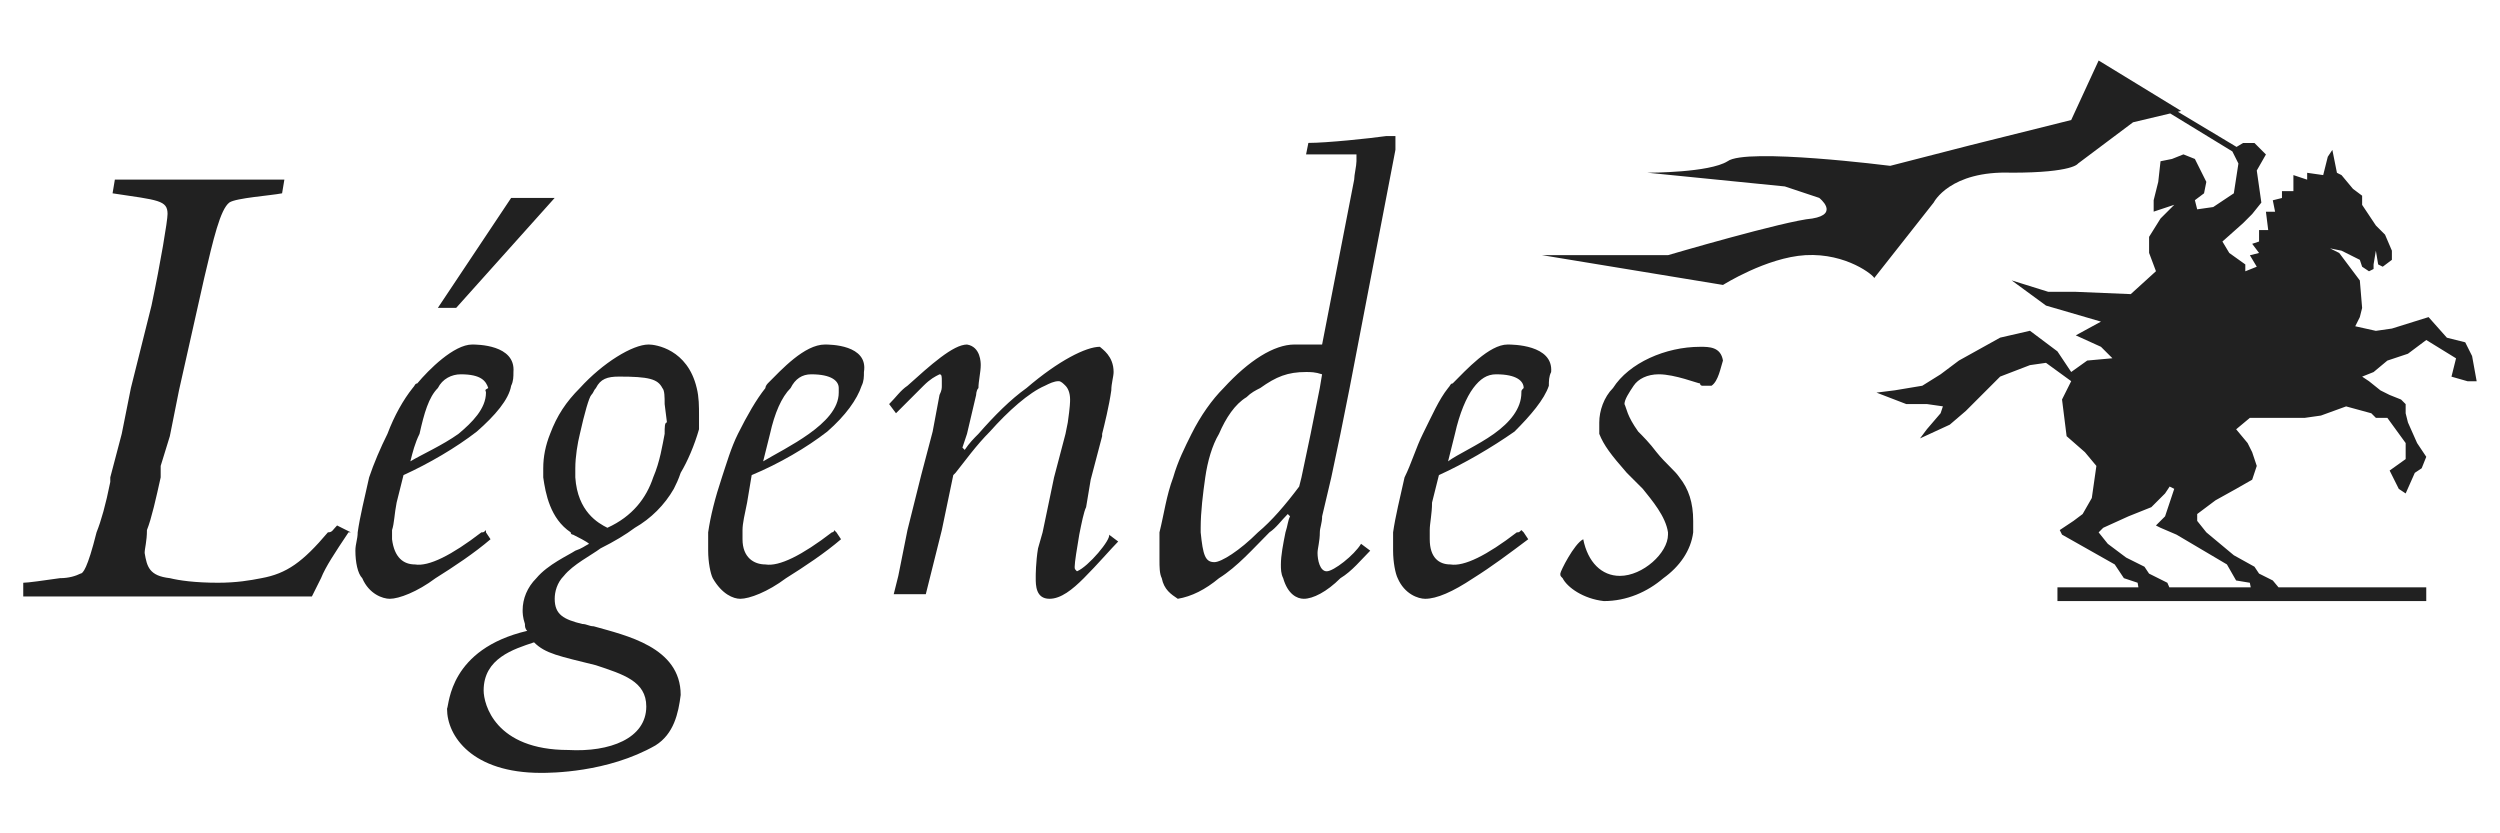
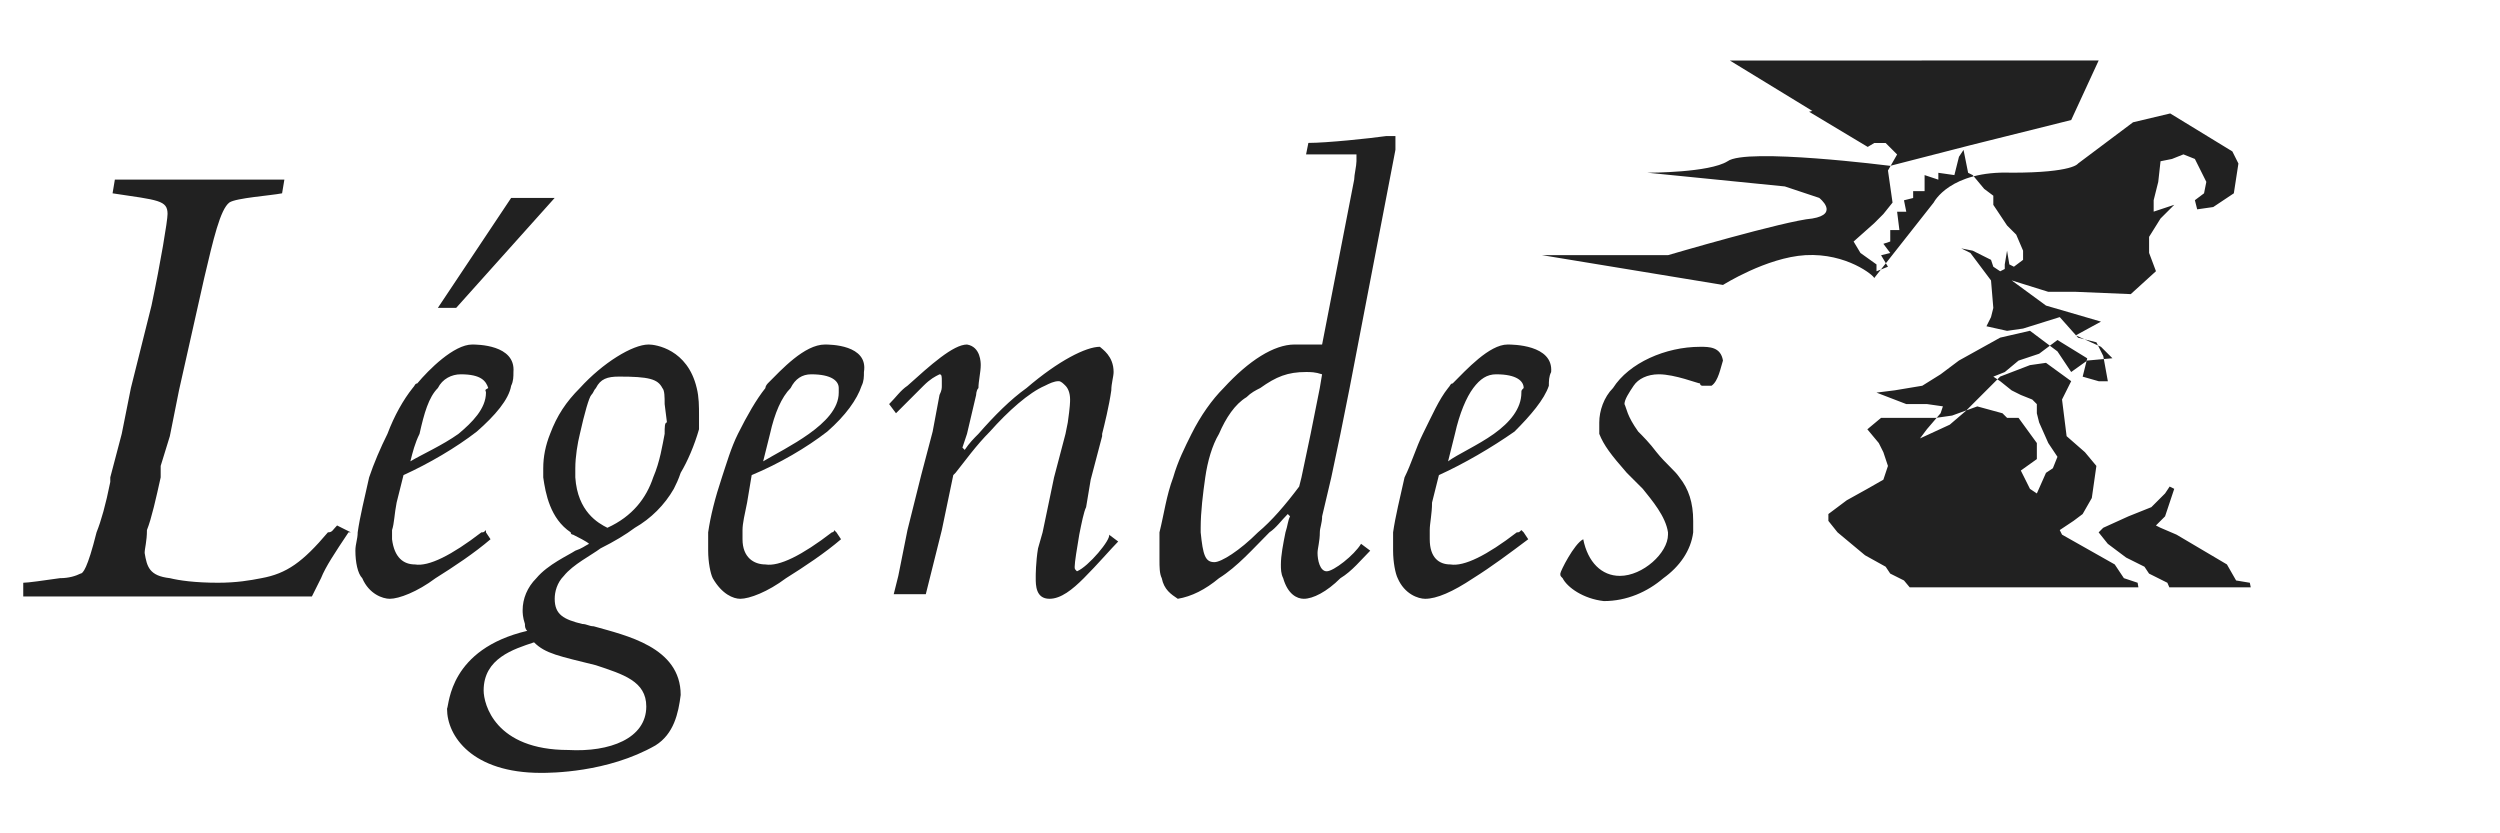
<svg xmlns="http://www.w3.org/2000/svg" version="1.1" viewBox="0 0 360 120">
-   <path d="m302.21 8.705-3.957 8.578-14.516 3.627-11.545 2.969s-20.781-2.637-23.42-0.658c-2.639 1.649-11.215 1.648-11.545 1.648l19.791 1.978 4.949 1.65s2.968 2.309-0.99 2.969c-3.958 0.33-20.781 5.277-20.781 5.277h-18.143l26.059 4.289s6.267-3.959 11.875-4.289c5.938-0.33 9.896 2.969 9.896 3.299l8.576-10.885s2.308-4.619 11.215-4.289c8.906 0 9.566-1.32 9.566-1.32l7.918-5.938 5.352-1.273 8.951 5.469 0.871 1.742-0.66 4.289-2.969 1.978-2.309 0.33-0.33-1.318 1.318-0.99 0.33-1.648-1.648-3.299-1.65-0.66-1.648 0.66-1.65 0.33-0.328 2.969-0.66 2.639v1.648l2.969-0.988-1.98 1.978-1.648 2.639v2.309l0.99 2.639-3.629 3.299-7.918-0.33h-3.957l-5.279-1.648 4.949 3.629 7.916 2.309-3.629 1.978 3.629 1.65 1.65 1.648-3.629 0.33-2.309 1.65-1.98-2.969-3.957-2.969-4.289 0.988-5.938 3.299-2.639 1.98-2.639 1.648-3.959 0.66-2.639 0.33 4.287 1.648h2.969l2.311 0.33-0.33 0.99-1.98 2.309-0.988 1.318 4.287-1.978 2.311-1.978 4.947-4.949 4.289-1.648 2.309-0.33 3.629 2.639-1.32 2.639 0.66 5.279 2.639 2.309 1.648 1.978-0.658 4.619-1.32 2.309-1.318 0.99-1.98 1.318 0.33 0.66 7.588 4.289 1.318 1.978 1.98 0.66 0.109 0.658h-11.656v1.98h53.109v-1.98h-21.277l-0.824-0.988-1.978-0.99-0.66-0.99-2.969-1.648-3.959-3.299-1.318-1.648v-0.99l2.639-1.978 2.969-1.65 2.309-1.318 0.66-1.98-0.66-1.978-0.66-1.32-1.648-1.978 1.978-1.65h3.299 1.978 2.641l2.309-0.328 3.629-1.32 3.627 0.99 0.66 0.658h1.65l2.639 3.629v2.309l-2.309 1.65 1.318 2.639 0.99 0.66 1.318-2.969 0.99-0.66 0.66-1.648-1.32-1.98-1.318-2.969-0.33-1.318v-1.32l-0.66-0.66-1.648-0.658-1.32-0.66-1.648-1.32-0.99-0.66 1.648-0.658 1.98-1.65 2.969-0.99 2.639-1.978 4.287 2.639-0.658 2.639 2.309 0.66h1.318l-0.658-3.629-0.99-1.978-2.639-0.66-2.639-2.969-5.279 1.65-2.309 0.33-2.969-0.66 0.66-1.32 0.33-1.318-0.33-3.959-2.969-3.959-1.32-0.66 1.65 0.33 2.639 1.32 0.33 0.99 0.99 0.658 0.658-0.33v-0.658l0.33-1.98 0.33 1.98 0.66 0.33 1.318-0.99v-0.99-0.33l-0.988-2.309-1.32-1.318-1.318-1.98-0.66-0.988v-1.32l-1.32-0.99-1.648-1.978-0.66-0.33-0.66-3.299-0.658 0.99-0.33 1.318-0.33 1.32-2.309-0.33v0.99l-1.98-0.66v2.309h-1.648v0.99l-1.32 0.33 0.33 1.648h-1.32l0.33 2.639h-1.318v1.65l-0.99 0.33 0.99 1.318-1.32 0.33 0.99 1.65-1.65 0.658v-0.988l-2.309-1.65-0.988-1.648 2.969-2.639 1.318-1.32 1.32-1.648-0.66-4.619 1.318-2.309-1.648-1.65h-1.648l-0.936 0.562-8.445-5.066 0.473-0.113-11.875-7.258zm-102.59 10.887c-2.309 0.33-8.576 0.988-11.215 0.988l-0.33 1.65h7.256v0.99c0 0.66-0.328 1.979-0.328 2.639l-4.619 23.75h-3.959c-2.969 0-6.596 2.309-10.225 6.268-1.649 1.649-3.3 3.959-4.619 6.598-0.99 1.979-1.979 3.958-2.639 6.268-0.99 2.639-1.319 5.277-1.978 7.916v3.959c0 0.99 2.1e-4 1.979 0.33 2.639 0.33 1.649 1.319 2.309 2.309 2.969 1.979-0.33 3.958-1.319 5.938-2.969 2.639-1.649 4.949-4.289 7.258-6.598 0.99-0.66 1.649-1.649 2.639-2.639l0.33 0.33c-0.33 0.66-0.33 1.319-0.66 2.309-0.33 1.649-0.66 3.3-0.66 4.619 0 0.66 2.2e-4 1.319 0.33 1.978 0.66 2.309 1.979 2.969 2.969 2.969 1.319 0 3.298-0.99 5.277-2.969 1.649-0.99 2.97-2.639 4.289-3.959l-1.32-0.99c-0.99 1.649-3.958 3.959-4.947 3.959s-1.32-1.649-1.32-2.639c0-0.66 0.33-1.649 0.33-2.969 0-0.66 0.33-1.319 0.33-2.309l1.32-5.607 1.318-6.268 1.32-6.598 6.598-34.307v-1.978h-1.32zm-183.08 6.268-0.33 1.978c6.597 0.99 7.918 0.99 7.918 2.969 0 0.99-0.991 6.928-2.311 13.195l-2.969 11.875-1.318 6.598-1.65 6.268v0.658c-0.66 3.299-1.319 5.609-1.978 7.258-1.319 5.278-1.979 5.938-2.309 5.938-0.66 0.33-1.649 0.66-2.969 0.66-2.309 0.33-4.618 0.66-5.277 0.66v1.978h13.854 17.482 10.227l1.318-2.639c0.66-1.649 1.98-3.629 3.959-6.598h0.33l-1.978-0.99c-0.66 0.66-0.661 0.99-1.32 0.99-3.628 4.288-5.938 5.938-9.566 6.598-1.649 0.33-3.629 0.66-6.268 0.66-3.299 0-5.606-0.33-6.926-0.66-2.969-0.33-3.299-1.65-3.629-3.629 0-0.66 0.33-1.649 0.33-3.299 0.66-1.649 1.319-4.617 1.978-7.586v-1.65l1.32-4.287 1.318-6.598 3.629-16.164c1.319-5.608 2.309-9.895 3.629-10.885 0.99-0.66 5.937-0.99 7.586-1.32l0.33-1.978h-24.41zm57.066 2.639-10.555 15.834h2.639l14.184-15.834h-6.268zm-5.607 21.111c-2.639 0-6.267 3.628-7.916 5.607-0.33 0-0.33 0.33-0.66 0.66-1.319 1.649-2.639 3.959-3.629 6.598-0.99 1.979-1.979 4.288-2.639 6.268-0.66 2.969-1.319 5.607-1.648 7.916 0 0.99-0.33 1.649-0.33 2.639 0 1.649 0.329 3.299 0.988 3.959 0.99 2.309 2.969 2.969 3.959 2.969 1.319 0 3.959-0.99 6.598-2.969 2.639-1.649 5.607-3.628 7.916-5.607l-0.658-0.99v-0.33c-0.33 0.33-0.33 0.33-0.66 0.33-4.288 3.299-7.587 4.949-9.566 4.619-1.649 0-2.969-0.99-3.299-3.629v-1.32c0.33-0.99 0.33-2.31 0.66-3.959l0.99-3.957c3.628-1.649 7.586-3.958 10.555-6.268 2.639-2.309 4.617-4.619 4.947-6.598 0.33-0.66 0.33-1.319 0.33-1.978 0.33-3.958-5.278-3.959-5.938-3.959zm25.4 0c-2.309 0-6.598 2.639-9.896 6.268-1.979 1.979-3.297 3.959-4.287 6.598-0.66 1.649-0.99 3.298-0.99 4.947v1.32c0.33 2.309 0.99 5.937 3.959 7.916 0 0.33 0.33 0.33 0.33 0.33 0.66 0.33 1.979 0.988 2.309 1.318-0.66 0.33-0.991 0.66-1.98 0.99-0.99 0.66-3.958 1.98-5.607 3.959-1.319 1.319-1.978 2.968-1.978 4.617 0 0.33 2.11e-4 0.991 0.33 1.98 0 0.33 2.12e-4 0.658 0.33 0.988-11.215 2.639-11.217 10.557-11.547 11.217 0 3.958 3.629 9.236 13.525 9.236 1.319 0 9.567-5.8e-4 16.494-3.959 2.639-1.649 3.297-4.619 3.627-7.258 0-6.927-7.915-8.575-12.533-9.895-0.66 0-0.991-0.33-1.65-0.33-2.639-0.66-3.959-1.32-3.959-3.629 0-0.99 0.331-2.309 1.32-3.299 1.319-1.649 3.958-2.969 5.277-3.959 1.979-0.99 3.63-1.979 4.949-2.969 2.309-1.319 4.288-3.298 5.607-5.607 0.33-0.66 0.658-1.319 0.988-2.309 0.99-1.649 1.981-3.958 2.641-6.268v-1.978c0-1.319-2.2e-4 -2.639-0.33-3.959-1.319-5.608-5.938-6.268-6.928-6.268zm25.4 0c-2.969 0-6.269 3.628-8.248 5.607 0 0-0.33 0.33-0.33 0.66-1.319 1.649-2.638 3.959-3.957 6.598-0.99 1.979-1.651 4.288-2.311 6.268-0.99 2.969-1.649 5.607-1.978 7.916v2.639c0 1.649 0.33 3.299 0.66 3.959 1.319 2.309 2.969 2.969 3.959 2.969 1.319 0 3.957-0.99 6.596-2.969 2.639-1.649 5.609-3.628 7.918-5.607l-0.66-0.99-0.33-0.33c0 0.33-0.33 0.33-0.33 0.33-4.288 3.299-7.587 4.949-9.566 4.619-1.649 0-3.299-0.99-3.299-3.629v-1.32c0-0.99 0.33-2.31 0.66-3.959l0.66-3.957c3.958-1.649 7.916-3.958 10.885-6.268 2.639-2.309 4.29-4.619 4.949-6.598 0.33-0.66 0.33-1.319 0.33-1.978 0.66-3.958-4.948-3.959-5.607-3.959zm20.451 0c-1.979 0-5.277 2.969-8.576 5.938-0.99 0.66-1.649 1.649-2.639 2.639l0.988 1.32c0.99-0.99 2.639-2.639 3.959-3.959 0.99-0.99 1.649-1.319 2.309-1.648 0.33 0 0.33 0.329 0.33 0.988v0.66c0 0.33-2.1e-4 0.661-0.33 1.32l-0.988 5.277-1.65 6.268-1.978 7.916-1.32 6.598-0.66 2.639h4.619l0.66-2.639 1.648-6.598 1.65-7.916 0.328-0.33c1.319-1.649 2.97-3.958 4.949-5.938 2.639-2.969 5.607-5.608 7.916-6.598 0.66-0.33 1.321-0.66 1.98-0.66 0.33 0 0.658 0.33 0.988 0.66 0.33 0.33 0.66 0.989 0.66 1.978 0 0.33-2.1e-4 0.99-0.33 3.299l-0.33 1.65-1.648 6.268-1.65 7.916-0.658 2.309c-0.33 1.979-0.33 3.959-0.33 3.959v0.33c0 0.99-6.8e-4 2.969 1.978 2.969 1.649 0 3.298-1.319 4.947-2.969 1.979-1.979 3.96-4.288 4.949-5.277l-1.32-0.99c0.33 0.66-2.968 4.618-4.617 5.277-0.33-0.33-0.33-0.33-0.33-0.66 0-0.66 0.33-2.638 0.66-4.617 0.33-1.649 0.658-3.299 0.988-3.959l0.66-3.957 1.648-6.268v-0.33c0.33-1.319 0.99-3.958 1.32-6.268 0-0.99 0.33-1.979 0.33-2.639 0-2.309-1.649-3.299-1.978-3.629-1.979 0-5.939 1.979-10.557 5.938-2.309 1.649-4.619 3.959-6.928 6.598-0.66 0.66-1.319 1.319-1.978 2.309l-0.33-0.33 0.66-1.978 1.318-5.607s2.2e-4 -0.66 0.33-0.99c0-0.99 0.33-2.309 0.33-3.299 0-0.33 6.9e-4 -2.639-1.978-2.969zm77.848 0c-2.639 0-5.937 3.628-7.916 5.607-0.33 0-0.33 0.33-0.66 0.66-1.319 1.649-2.309 3.959-3.629 6.598-0.99 1.979-1.649 4.288-2.639 6.268-0.66 2.969-1.319 5.607-1.648 7.916v2.639c0 1.649 0.33 3.299 0.66 3.959 0.99 2.309 2.967 2.969 3.957 2.969 1.649 0 3.959-0.99 6.928-2.969 2.639-1.649 5.277-3.628 7.916-5.607l-0.658-0.99-0.33-0.33c-0.33 0.33-0.33 0.33-0.66 0.33-4.288 3.299-7.587 4.949-9.566 4.619-1.649 0-2.969-0.99-2.969-3.629v-1.32c0-0.99 0.33-2.31 0.33-3.959l0.99-3.957c3.628-1.649 7.586-3.958 10.885-6.268 2.309-2.309 4.287-4.619 4.947-6.598 0-0.66 2e-4 -1.319 0.33-1.978 0.33-3.958-5.608-3.959-6.268-3.959zm27.709 0.33c-4.948 0-10.226 2.309-12.535 5.938-1.319 1.319-1.978 3.298-1.978 4.947v1.65c0.66 1.649 1.65 2.969 3.959 5.607l0.658 0.66 1.65 1.648c1.319 1.649 3.299 3.958 3.629 6.268v0.33c0 2.639-3.629 5.938-6.928 5.938-2.639 0-4.618-1.979-5.277-5.277-1.319 0.66-3.299 4.617-3.299 4.947 0 0.33 2.1e-4 0.33 0.33 0.66 0.66 1.319 2.969 2.969 5.938 3.299 3.299 0 6.267-1.32 8.576-3.299 2.309-1.649 3.959-3.959 4.289-6.598v-1.648c0-2.639-0.661-4.618-1.98-6.268-0.66-0.99-1.979-1.98-3.299-3.629-0.99-1.319-1.979-2.309-2.639-2.969-1.649-2.309-1.649-3.299-1.978-3.959 0-0.66 0.659-1.649 1.318-2.639 0.66-0.99 1.98-1.648 3.629-1.648 2.309 0 5.608 1.318 5.938 1.318 0 0.33 0.33 0.33 0.33 0.33h0.66 0.66c0.99-0.66 1.319-2.639 1.648-3.629-0.33-1.979-1.979-1.978-3.299-1.978zm-56.736 3.629c0.66 0 1.319 2.11e-4 2.309 0.33l-0.33 1.978-1.318 6.598-1.32 6.268-0.33 1.318c-1.979 2.639-3.958 4.948-5.938 6.598-2.639 2.639-5.278 4.289-6.268 4.289-1.319 0-1.649-0.99-1.978-4.289v-0.66c0-2.309 0.33-4.947 0.66-7.256 0.33-2.309 0.989-4.618 1.978-6.268 0.99-2.309 2.31-4.29 3.959-5.279 0.66-0.66 1.319-0.988 1.978-1.318 2.309-1.649 3.959-2.309 6.598-2.309zm-121.72 0.33c2.969 0 3.629 0.989 3.959 1.978-0.66 0.33-0.33 0.33-0.33 0.66 0 2.309-1.98 4.288-3.959 5.938-2.309 1.649-5.278 2.967-6.928 3.957 0.33-1.319 0.661-2.638 1.32-3.957 0.66-2.969 1.319-5.278 2.639-6.598 0.66-1.319 1.979-1.978 3.299-1.978zm50.469 0c2.969 0 3.959 0.989 3.959 1.978v0.66c0 2.309-1.98 4.288-4.289 5.938-2.309 1.649-4.946 2.967-6.596 3.957 0.33-1.319 0.658-2.638 0.988-3.957 0.66-2.969 1.649-5.278 2.969-6.598 0.66-1.319 1.649-1.978 2.969-1.978zm98.631 0c2.969 0 3.959 0.989 3.959 1.978-0.33 0.33-0.33 0.33-0.33 0.66 0 2.309-1.65 4.288-3.959 5.938-2.309 1.649-5.278 2.967-6.598 3.957 0.33-1.319 0.66-2.638 0.99-3.957 0.66-2.969 1.649-5.278 2.639-6.598s1.979-1.978 3.299-1.978zm-126.34 0.328c4.288 0 5.608 0.331 6.268 1.65 0.33 0.33 0.33 1.319 0.33 2.309l0.33 2.639c-0.33 0-0.33 0.661-0.33 1.65-0.33 1.649-0.659 3.958-1.648 6.268-0.99 2.969-2.969 5.606-6.598 7.256-1.319-0.66-4.289-2.308-4.619-7.256v-1.32c0-1.649 0.33-3.628 0.66-4.947 0.66-2.969 1.321-5.278 1.65-5.607 0.33-0.33 0.328-0.66 0.658-0.99 0.66-1.319 1.649-1.65 3.299-1.65zm223.32 15.834 0.66 0.33-0.33 0.99-0.99 2.969-1.318 1.318 0.658 0.33 2.311 0.99 7.256 4.289 1.32 2.309 1.978 0.33 0.131 0.658h-11.723l-0.283-0.658-2.639-1.32-0.66-0.99-2.639-1.318-2.639-1.98-1.32-1.648 0.66-0.66 3.629-1.648 3.299-1.32 1.978-1.978 0.66-0.99zm-235.53 22.432c1.649 1.649 3.628 1.979 8.906 3.299 3.958 1.319 7.258 2.309 7.258 5.938 0 4.618-5.277 6.597-11.215 6.268-10.556 0-12.205-6.597-12.205-8.576 0-4.618 4.287-5.938 7.256-6.928z" fill="#212121" />
+   <path d="m302.21 8.705-3.957 8.578-14.516 3.627-11.545 2.969s-20.781-2.637-23.42-0.658c-2.639 1.649-11.215 1.648-11.545 1.648l19.791 1.978 4.949 1.65s2.968 2.309-0.99 2.969c-3.958 0.33-20.781 5.277-20.781 5.277h-18.143l26.059 4.289s6.267-3.959 11.875-4.289c5.938-0.33 9.896 2.969 9.896 3.299l8.576-10.885s2.308-4.619 11.215-4.289c8.906 0 9.566-1.32 9.566-1.32l7.918-5.938 5.352-1.273 8.951 5.469 0.871 1.742-0.66 4.289-2.969 1.978-2.309 0.33-0.33-1.318 1.318-0.99 0.33-1.648-1.648-3.299-1.65-0.66-1.648 0.66-1.65 0.33-0.328 2.969-0.66 2.639v1.648l2.969-0.988-1.98 1.978-1.648 2.639v2.309l0.99 2.639-3.629 3.299-7.918-0.33h-3.957l-5.279-1.648 4.949 3.629 7.916 2.309-3.629 1.978 3.629 1.65 1.65 1.648-3.629 0.33-2.309 1.65-1.98-2.969-3.957-2.969-4.289 0.988-5.938 3.299-2.639 1.98-2.639 1.648-3.959 0.66-2.639 0.33 4.287 1.648h2.969l2.311 0.33-0.33 0.99-1.98 2.309-0.988 1.318 4.287-1.978 2.311-1.978 4.947-4.949 4.289-1.648 2.309-0.33 3.629 2.639-1.32 2.639 0.66 5.279 2.639 2.309 1.648 1.978-0.658 4.619-1.32 2.309-1.318 0.99-1.98 1.318 0.33 0.66 7.588 4.289 1.318 1.978 1.98 0.66 0.109 0.658h-11.656v1.98v-1.98h-21.277l-0.824-0.988-1.978-0.99-0.66-0.99-2.969-1.648-3.959-3.299-1.318-1.648v-0.99l2.639-1.978 2.969-1.65 2.309-1.318 0.66-1.98-0.66-1.978-0.66-1.32-1.648-1.978 1.978-1.65h3.299 1.978 2.641l2.309-0.328 3.629-1.32 3.627 0.99 0.66 0.658h1.65l2.639 3.629v2.309l-2.309 1.65 1.318 2.639 0.99 0.66 1.318-2.969 0.99-0.66 0.66-1.648-1.32-1.98-1.318-2.969-0.33-1.318v-1.32l-0.66-0.66-1.648-0.658-1.32-0.66-1.648-1.32-0.99-0.66 1.648-0.658 1.98-1.65 2.969-0.99 2.639-1.978 4.287 2.639-0.658 2.639 2.309 0.66h1.318l-0.658-3.629-0.99-1.978-2.639-0.66-2.639-2.969-5.279 1.65-2.309 0.33-2.969-0.66 0.66-1.32 0.33-1.318-0.33-3.959-2.969-3.959-1.32-0.66 1.65 0.33 2.639 1.32 0.33 0.99 0.99 0.658 0.658-0.33v-0.658l0.33-1.98 0.33 1.98 0.66 0.33 1.318-0.99v-0.99-0.33l-0.988-2.309-1.32-1.318-1.318-1.98-0.66-0.988v-1.32l-1.32-0.99-1.648-1.978-0.66-0.33-0.66-3.299-0.658 0.99-0.33 1.318-0.33 1.32-2.309-0.33v0.99l-1.98-0.66v2.309h-1.648v0.99l-1.32 0.33 0.33 1.648h-1.32l0.33 2.639h-1.318v1.65l-0.99 0.33 0.99 1.318-1.32 0.33 0.99 1.65-1.65 0.658v-0.988l-2.309-1.65-0.988-1.648 2.969-2.639 1.318-1.32 1.32-1.648-0.66-4.619 1.318-2.309-1.648-1.65h-1.648l-0.936 0.562-8.445-5.066 0.473-0.113-11.875-7.258zm-102.59 10.887c-2.309 0.33-8.576 0.988-11.215 0.988l-0.33 1.65h7.256v0.99c0 0.66-0.328 1.979-0.328 2.639l-4.619 23.75h-3.959c-2.969 0-6.596 2.309-10.225 6.268-1.649 1.649-3.3 3.959-4.619 6.598-0.99 1.979-1.979 3.958-2.639 6.268-0.99 2.639-1.319 5.277-1.978 7.916v3.959c0 0.99 2.1e-4 1.979 0.33 2.639 0.33 1.649 1.319 2.309 2.309 2.969 1.979-0.33 3.958-1.319 5.938-2.969 2.639-1.649 4.949-4.289 7.258-6.598 0.99-0.66 1.649-1.649 2.639-2.639l0.33 0.33c-0.33 0.66-0.33 1.319-0.66 2.309-0.33 1.649-0.66 3.3-0.66 4.619 0 0.66 2.2e-4 1.319 0.33 1.978 0.66 2.309 1.979 2.969 2.969 2.969 1.319 0 3.298-0.99 5.277-2.969 1.649-0.99 2.97-2.639 4.289-3.959l-1.32-0.99c-0.99 1.649-3.958 3.959-4.947 3.959s-1.32-1.649-1.32-2.639c0-0.66 0.33-1.649 0.33-2.969 0-0.66 0.33-1.319 0.33-2.309l1.32-5.607 1.318-6.268 1.32-6.598 6.598-34.307v-1.978h-1.32zm-183.08 6.268-0.33 1.978c6.597 0.99 7.918 0.99 7.918 2.969 0 0.99-0.991 6.928-2.311 13.195l-2.969 11.875-1.318 6.598-1.65 6.268v0.658c-0.66 3.299-1.319 5.609-1.978 7.258-1.319 5.278-1.979 5.938-2.309 5.938-0.66 0.33-1.649 0.66-2.969 0.66-2.309 0.33-4.618 0.66-5.277 0.66v1.978h13.854 17.482 10.227l1.318-2.639c0.66-1.649 1.98-3.629 3.959-6.598h0.33l-1.978-0.99c-0.66 0.66-0.661 0.99-1.32 0.99-3.628 4.288-5.938 5.938-9.566 6.598-1.649 0.33-3.629 0.66-6.268 0.66-3.299 0-5.606-0.33-6.926-0.66-2.969-0.33-3.299-1.65-3.629-3.629 0-0.66 0.33-1.649 0.33-3.299 0.66-1.649 1.319-4.617 1.978-7.586v-1.65l1.32-4.287 1.318-6.598 3.629-16.164c1.319-5.608 2.309-9.895 3.629-10.885 0.99-0.66 5.937-0.99 7.586-1.32l0.33-1.978h-24.41zm57.066 2.639-10.555 15.834h2.639l14.184-15.834h-6.268zm-5.607 21.111c-2.639 0-6.267 3.628-7.916 5.607-0.33 0-0.33 0.33-0.66 0.66-1.319 1.649-2.639 3.959-3.629 6.598-0.99 1.979-1.979 4.288-2.639 6.268-0.66 2.969-1.319 5.607-1.648 7.916 0 0.99-0.33 1.649-0.33 2.639 0 1.649 0.329 3.299 0.988 3.959 0.99 2.309 2.969 2.969 3.959 2.969 1.319 0 3.959-0.99 6.598-2.969 2.639-1.649 5.607-3.628 7.916-5.607l-0.658-0.99v-0.33c-0.33 0.33-0.33 0.33-0.66 0.33-4.288 3.299-7.587 4.949-9.566 4.619-1.649 0-2.969-0.99-3.299-3.629v-1.32c0.33-0.99 0.33-2.31 0.66-3.959l0.99-3.957c3.628-1.649 7.586-3.958 10.555-6.268 2.639-2.309 4.617-4.619 4.947-6.598 0.33-0.66 0.33-1.319 0.33-1.978 0.33-3.958-5.278-3.959-5.938-3.959zm25.4 0c-2.309 0-6.598 2.639-9.896 6.268-1.979 1.979-3.297 3.959-4.287 6.598-0.66 1.649-0.99 3.298-0.99 4.947v1.32c0.33 2.309 0.99 5.937 3.959 7.916 0 0.33 0.33 0.33 0.33 0.33 0.66 0.33 1.979 0.988 2.309 1.318-0.66 0.33-0.991 0.66-1.98 0.99-0.99 0.66-3.958 1.98-5.607 3.959-1.319 1.319-1.978 2.968-1.978 4.617 0 0.33 2.11e-4 0.991 0.33 1.98 0 0.33 2.12e-4 0.658 0.33 0.988-11.215 2.639-11.217 10.557-11.547 11.217 0 3.958 3.629 9.236 13.525 9.236 1.319 0 9.567-5.8e-4 16.494-3.959 2.639-1.649 3.297-4.619 3.627-7.258 0-6.927-7.915-8.575-12.533-9.895-0.66 0-0.991-0.33-1.65-0.33-2.639-0.66-3.959-1.32-3.959-3.629 0-0.99 0.331-2.309 1.32-3.299 1.319-1.649 3.958-2.969 5.277-3.959 1.979-0.99 3.63-1.979 4.949-2.969 2.309-1.319 4.288-3.298 5.607-5.607 0.33-0.66 0.658-1.319 0.988-2.309 0.99-1.649 1.981-3.958 2.641-6.268v-1.978c0-1.319-2.2e-4 -2.639-0.33-3.959-1.319-5.608-5.938-6.268-6.928-6.268zm25.4 0c-2.969 0-6.269 3.628-8.248 5.607 0 0-0.33 0.33-0.33 0.66-1.319 1.649-2.638 3.959-3.957 6.598-0.99 1.979-1.651 4.288-2.311 6.268-0.99 2.969-1.649 5.607-1.978 7.916v2.639c0 1.649 0.33 3.299 0.66 3.959 1.319 2.309 2.969 2.969 3.959 2.969 1.319 0 3.957-0.99 6.596-2.969 2.639-1.649 5.609-3.628 7.918-5.607l-0.66-0.99-0.33-0.33c0 0.33-0.33 0.33-0.33 0.33-4.288 3.299-7.587 4.949-9.566 4.619-1.649 0-3.299-0.99-3.299-3.629v-1.32c0-0.99 0.33-2.31 0.66-3.959l0.66-3.957c3.958-1.649 7.916-3.958 10.885-6.268 2.639-2.309 4.29-4.619 4.949-6.598 0.33-0.66 0.33-1.319 0.33-1.978 0.66-3.958-4.948-3.959-5.607-3.959zm20.451 0c-1.979 0-5.277 2.969-8.576 5.938-0.99 0.66-1.649 1.649-2.639 2.639l0.988 1.32c0.99-0.99 2.639-2.639 3.959-3.959 0.99-0.99 1.649-1.319 2.309-1.648 0.33 0 0.33 0.329 0.33 0.988v0.66c0 0.33-2.1e-4 0.661-0.33 1.32l-0.988 5.277-1.65 6.268-1.978 7.916-1.32 6.598-0.66 2.639h4.619l0.66-2.639 1.648-6.598 1.65-7.916 0.328-0.33c1.319-1.649 2.97-3.958 4.949-5.938 2.639-2.969 5.607-5.608 7.916-6.598 0.66-0.33 1.321-0.66 1.98-0.66 0.33 0 0.658 0.33 0.988 0.66 0.33 0.33 0.66 0.989 0.66 1.978 0 0.33-2.1e-4 0.99-0.33 3.299l-0.33 1.65-1.648 6.268-1.65 7.916-0.658 2.309c-0.33 1.979-0.33 3.959-0.33 3.959v0.33c0 0.99-6.8e-4 2.969 1.978 2.969 1.649 0 3.298-1.319 4.947-2.969 1.979-1.979 3.96-4.288 4.949-5.277l-1.32-0.99c0.33 0.66-2.968 4.618-4.617 5.277-0.33-0.33-0.33-0.33-0.33-0.66 0-0.66 0.33-2.638 0.66-4.617 0.33-1.649 0.658-3.299 0.988-3.959l0.66-3.957 1.648-6.268v-0.33c0.33-1.319 0.99-3.958 1.32-6.268 0-0.99 0.33-1.979 0.33-2.639 0-2.309-1.649-3.299-1.978-3.629-1.979 0-5.939 1.979-10.557 5.938-2.309 1.649-4.619 3.959-6.928 6.598-0.66 0.66-1.319 1.319-1.978 2.309l-0.33-0.33 0.66-1.978 1.318-5.607s2.2e-4 -0.66 0.33-0.99c0-0.99 0.33-2.309 0.33-3.299 0-0.33 6.9e-4 -2.639-1.978-2.969zm77.848 0c-2.639 0-5.937 3.628-7.916 5.607-0.33 0-0.33 0.33-0.66 0.66-1.319 1.649-2.309 3.959-3.629 6.598-0.99 1.979-1.649 4.288-2.639 6.268-0.66 2.969-1.319 5.607-1.648 7.916v2.639c0 1.649 0.33 3.299 0.66 3.959 0.99 2.309 2.967 2.969 3.957 2.969 1.649 0 3.959-0.99 6.928-2.969 2.639-1.649 5.277-3.628 7.916-5.607l-0.658-0.99-0.33-0.33c-0.33 0.33-0.33 0.33-0.66 0.33-4.288 3.299-7.587 4.949-9.566 4.619-1.649 0-2.969-0.99-2.969-3.629v-1.32c0-0.99 0.33-2.31 0.33-3.959l0.99-3.957c3.628-1.649 7.586-3.958 10.885-6.268 2.309-2.309 4.287-4.619 4.947-6.598 0-0.66 2e-4 -1.319 0.33-1.978 0.33-3.958-5.608-3.959-6.268-3.959zm27.709 0.33c-4.948 0-10.226 2.309-12.535 5.938-1.319 1.319-1.978 3.298-1.978 4.947v1.65c0.66 1.649 1.65 2.969 3.959 5.607l0.658 0.66 1.65 1.648c1.319 1.649 3.299 3.958 3.629 6.268v0.33c0 2.639-3.629 5.938-6.928 5.938-2.639 0-4.618-1.979-5.277-5.277-1.319 0.66-3.299 4.617-3.299 4.947 0 0.33 2.1e-4 0.33 0.33 0.66 0.66 1.319 2.969 2.969 5.938 3.299 3.299 0 6.267-1.32 8.576-3.299 2.309-1.649 3.959-3.959 4.289-6.598v-1.648c0-2.639-0.661-4.618-1.98-6.268-0.66-0.99-1.979-1.98-3.299-3.629-0.99-1.319-1.979-2.309-2.639-2.969-1.649-2.309-1.649-3.299-1.978-3.959 0-0.66 0.659-1.649 1.318-2.639 0.66-0.99 1.98-1.648 3.629-1.648 2.309 0 5.608 1.318 5.938 1.318 0 0.33 0.33 0.33 0.33 0.33h0.66 0.66c0.99-0.66 1.319-2.639 1.648-3.629-0.33-1.979-1.979-1.978-3.299-1.978zm-56.736 3.629c0.66 0 1.319 2.11e-4 2.309 0.33l-0.33 1.978-1.318 6.598-1.32 6.268-0.33 1.318c-1.979 2.639-3.958 4.948-5.938 6.598-2.639 2.639-5.278 4.289-6.268 4.289-1.319 0-1.649-0.99-1.978-4.289v-0.66c0-2.309 0.33-4.947 0.66-7.256 0.33-2.309 0.989-4.618 1.978-6.268 0.99-2.309 2.31-4.29 3.959-5.279 0.66-0.66 1.319-0.988 1.978-1.318 2.309-1.649 3.959-2.309 6.598-2.309zm-121.72 0.33c2.969 0 3.629 0.989 3.959 1.978-0.66 0.33-0.33 0.33-0.33 0.66 0 2.309-1.98 4.288-3.959 5.938-2.309 1.649-5.278 2.967-6.928 3.957 0.33-1.319 0.661-2.638 1.32-3.957 0.66-2.969 1.319-5.278 2.639-6.598 0.66-1.319 1.979-1.978 3.299-1.978zm50.469 0c2.969 0 3.959 0.989 3.959 1.978v0.66c0 2.309-1.98 4.288-4.289 5.938-2.309 1.649-4.946 2.967-6.596 3.957 0.33-1.319 0.658-2.638 0.988-3.957 0.66-2.969 1.649-5.278 2.969-6.598 0.66-1.319 1.649-1.978 2.969-1.978zm98.631 0c2.969 0 3.959 0.989 3.959 1.978-0.33 0.33-0.33 0.33-0.33 0.66 0 2.309-1.65 4.288-3.959 5.938-2.309 1.649-5.278 2.967-6.598 3.957 0.33-1.319 0.66-2.638 0.99-3.957 0.66-2.969 1.649-5.278 2.639-6.598s1.979-1.978 3.299-1.978zm-126.34 0.328c4.288 0 5.608 0.331 6.268 1.65 0.33 0.33 0.33 1.319 0.33 2.309l0.33 2.639c-0.33 0-0.33 0.661-0.33 1.65-0.33 1.649-0.659 3.958-1.648 6.268-0.99 2.969-2.969 5.606-6.598 7.256-1.319-0.66-4.289-2.308-4.619-7.256v-1.32c0-1.649 0.33-3.628 0.66-4.947 0.66-2.969 1.321-5.278 1.65-5.607 0.33-0.33 0.328-0.66 0.658-0.99 0.66-1.319 1.649-1.65 3.299-1.65zm223.32 15.834 0.66 0.33-0.33 0.99-0.99 2.969-1.318 1.318 0.658 0.33 2.311 0.99 7.256 4.289 1.32 2.309 1.978 0.33 0.131 0.658h-11.723l-0.283-0.658-2.639-1.32-0.66-0.99-2.639-1.318-2.639-1.98-1.32-1.648 0.66-0.66 3.629-1.648 3.299-1.32 1.978-1.978 0.66-0.99zm-235.53 22.432c1.649 1.649 3.628 1.979 8.906 3.299 3.958 1.319 7.258 2.309 7.258 5.938 0 4.618-5.277 6.597-11.215 6.268-10.556 0-12.205-6.597-12.205-8.576 0-4.618 4.287-5.938 7.256-6.928z" fill="#212121" />
</svg>